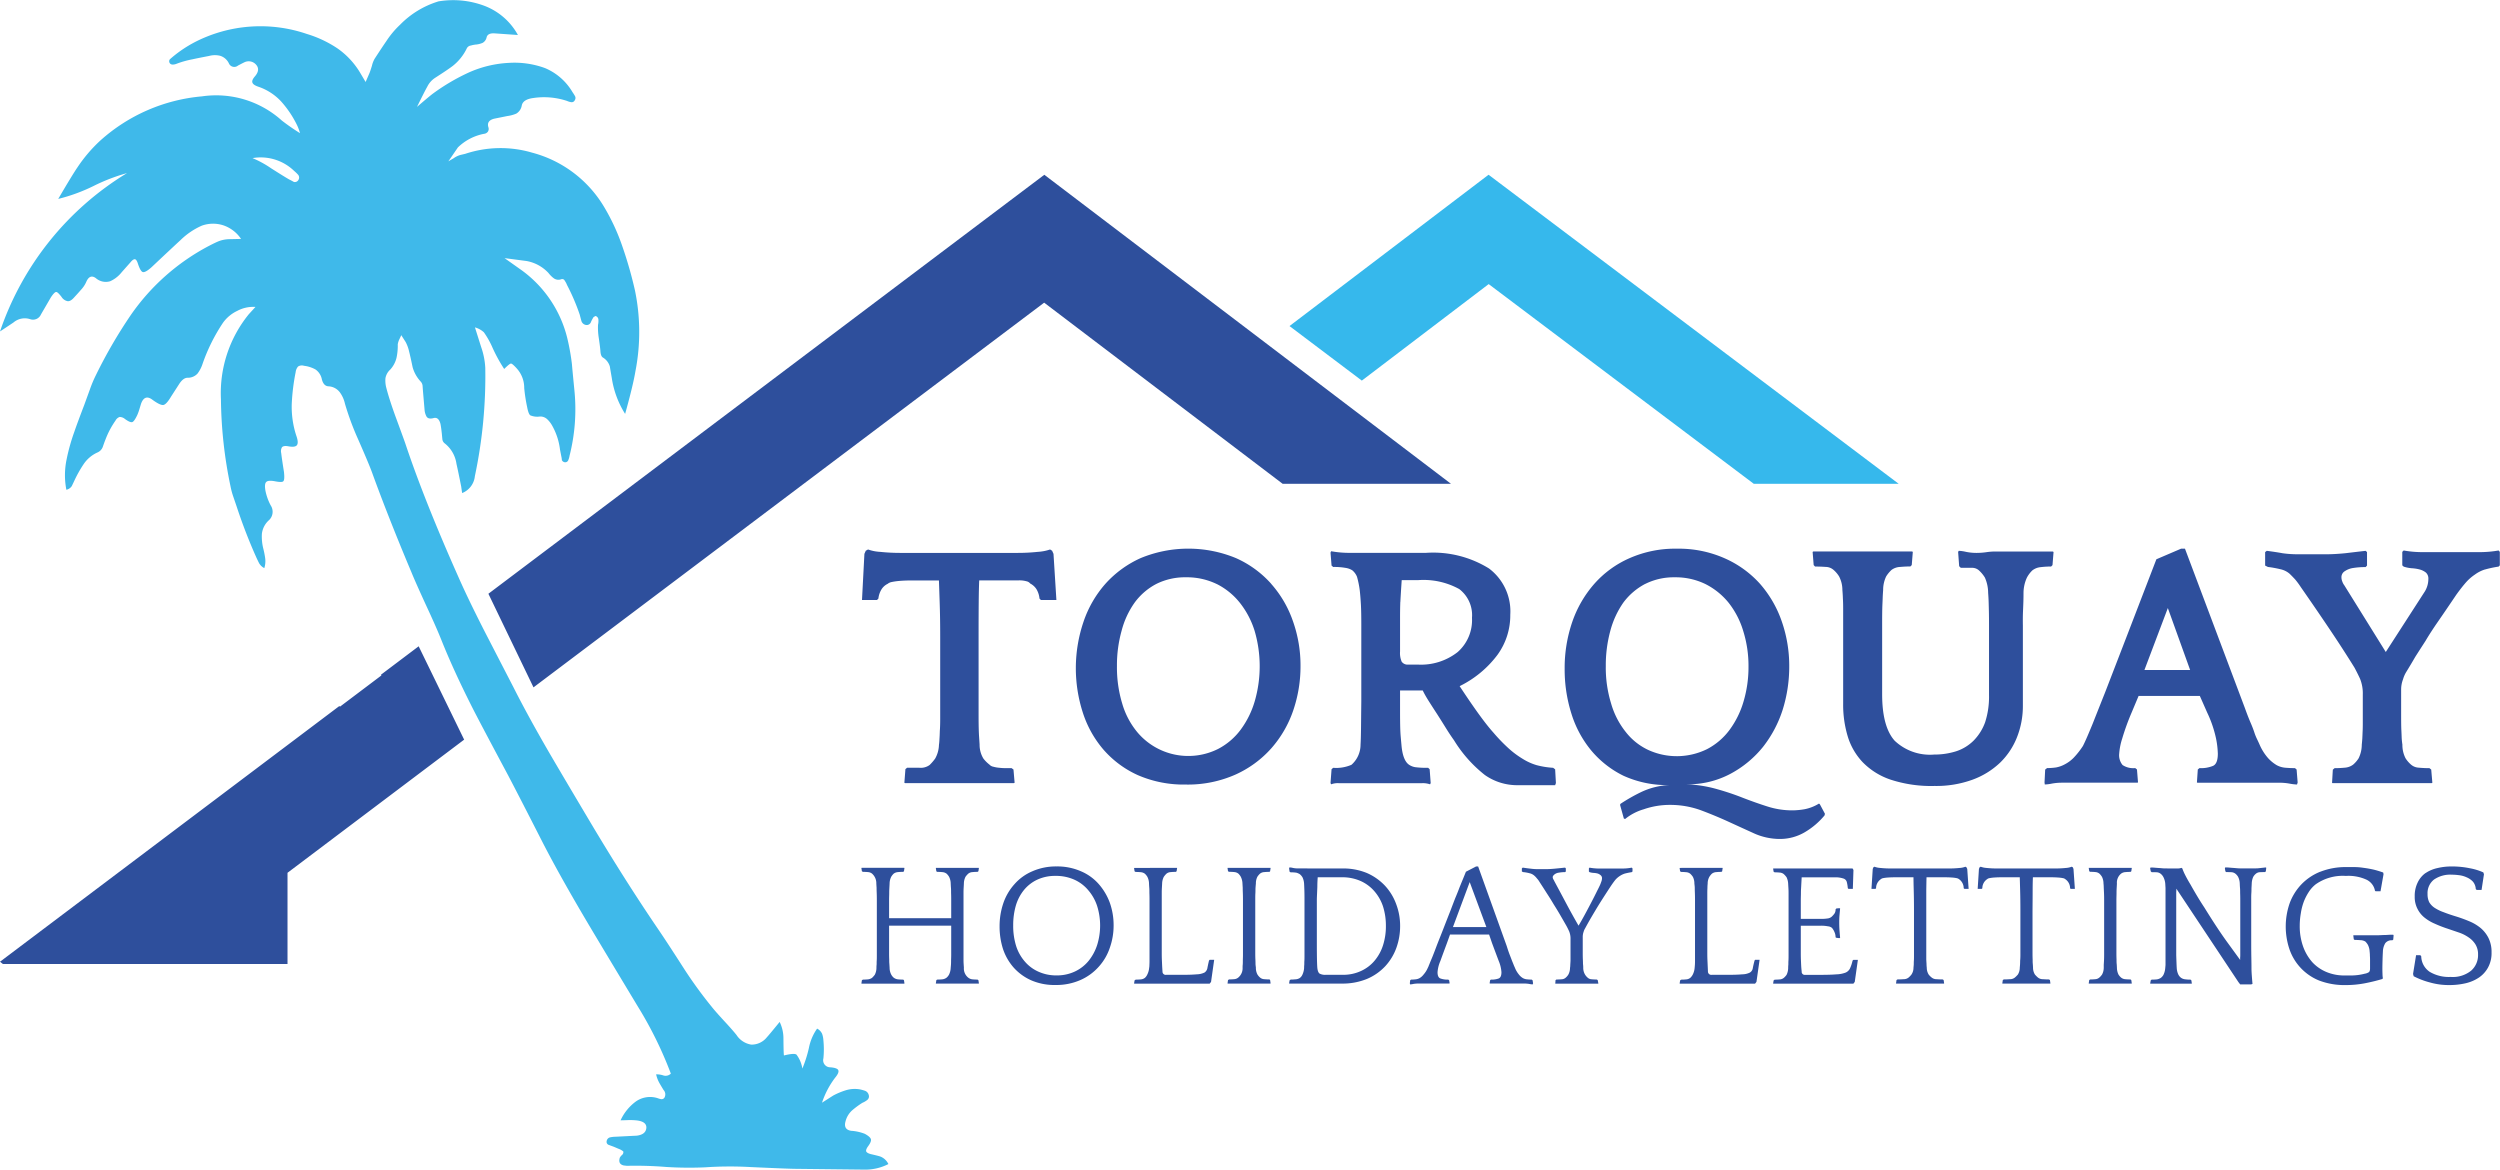
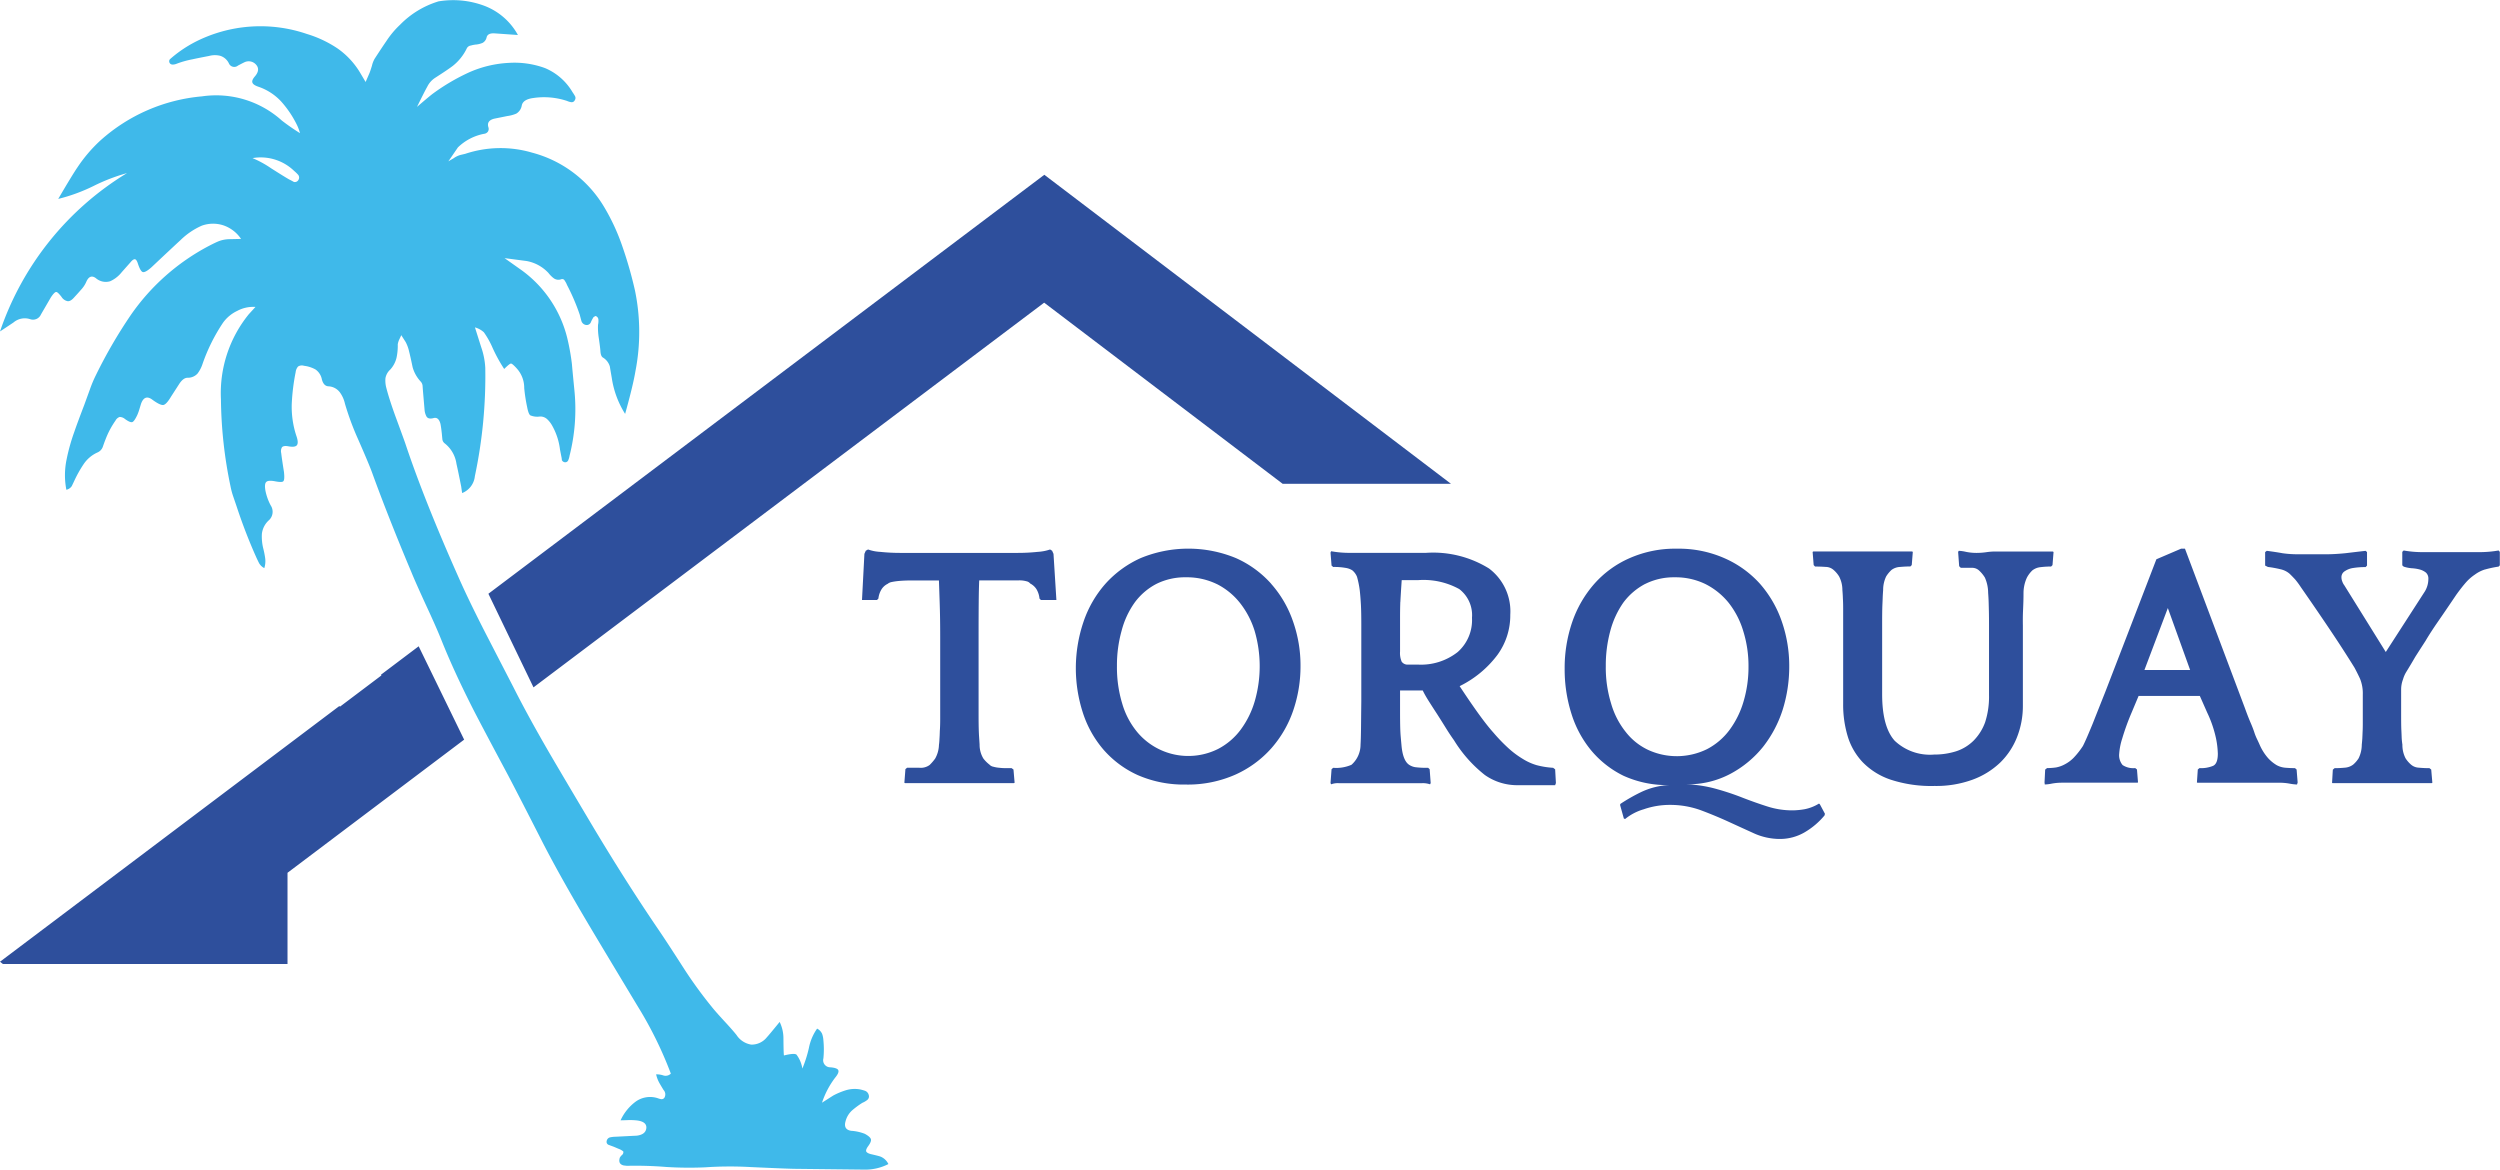
<svg xmlns="http://www.w3.org/2000/svg" width="240" height="112.29" viewBox="0 0 240 112.29">
  <g id="Group_3487" data-name="Group 3487" transform="translate(-290.736 -563.148)">
    <g id="Group_1" data-name="Group 1" transform="translate(290.736 579.924)">
      <path id="Path_1" data-name="Path 1" d="M341.952,687.5l-4.33-8.986,53.369-40.222,10.822,8.224,28.221,21.445H413.875l-22.9-17.393Zm-18.584,1.857,3.98-3-.037-.073,3.617-2.727,4.366,8.962L318.337,705.3v8.757H291.014l-.278-.218,32.584-24.552Zm50.7-15.095a4.031,4.031,0,0,0,1.16.23,18.6,18.6,0,0,0,1.972.1h11.188a18.368,18.368,0,0,0,1.972-.1,4.423,4.423,0,0,0,1.185-.23l.194.121.133.3.278,4.427h-1.488l-.134-.133a2.161,2.161,0,0,0-.29-.9,1.555,1.555,0,0,0-.6-.545.61.61,0,0,0-.363-.217,2.482,2.482,0,0,0-.762-.085h-3.773q-.036.8-.048,2.141t-.012,3.278v7.463q0,.773.012,1.281.012.484.036.847t.049.75a2.55,2.55,0,0,0,.363,1.342,3.261,3.261,0,0,0,.58.581.675.675,0,0,0,.375.205,2.887,2.887,0,0,0,.568.1,4.849,4.849,0,0,0,.605.036h.58l.182.133.109,1.27-.072.036h-10.45l-.061-.036.1-1.306.157-.133H379a1.439,1.439,0,0,0,.98-.266,4.807,4.807,0,0,0,.532-.617,2.821,2.821,0,0,0,.363-1.306,4.731,4.731,0,0,0,.048-.556q.024-.327.036-.786.036-.472.036-1.161v-7.85q0-1.851-.049-3.3t-.072-2.141h-2.467q-.834,0-1.343.048a6.055,6.055,0,0,0-.75.109.846.846,0,0,0-.363.17,1.431,1.431,0,0,0-.6.544,2.147,2.147,0,0,0-.29.871l-.133.133h-1.44l.231-4.427.132-.3Zm38.7,3.3a10.592,10.592,0,0,1,2.093,3.592,12.746,12.746,0,0,1,.725,4.294,13.131,13.131,0,0,1-.7,4.269,10.706,10.706,0,0,1-2.1,3.629,10.2,10.2,0,0,1-3.447,2.528,11.275,11.275,0,0,1-4.777.956,11.042,11.042,0,0,1-4.584-.9,9.616,9.616,0,0,1-3.3-2.443,10.246,10.246,0,0,1-1.984-3.544,13.868,13.868,0,0,1,.061-8.745,10.657,10.657,0,0,1,2.1-3.64,10.1,10.1,0,0,1,3.386-2.468,11.978,11.978,0,0,1,9.144,0A9.934,9.934,0,0,1,412.774,677.561Zm-5.213.024a6.583,6.583,0,0,0-2.963-.653,6.151,6.151,0,0,0-2.855.641,6.074,6.074,0,0,0-2.068,1.778,8.22,8.22,0,0,0-1.258,2.71,12.318,12.318,0,0,0-.448,3.386,11.979,11.979,0,0,0,.508,3.616,7.6,7.6,0,0,0,1.415,2.7,6.389,6.389,0,0,0,7.814,1.633,6.368,6.368,0,0,0,2.153-1.851,8.67,8.67,0,0,0,1.343-2.733,12.076,12.076,0,0,0-.013-6.725,8.329,8.329,0,0,0-1.415-2.7A6.668,6.668,0,0,0,407.561,677.586Zm18.372-3h1.717a10.174,10.174,0,0,1,6.035,1.5,5.148,5.148,0,0,1,2.044,4.451,6.44,6.44,0,0,1-1.233,3.846,10.083,10.083,0,0,1-3.629,3q1.125,1.705,1.911,2.782t1.355,1.706a16.2,16.2,0,0,0,1.439,1.488,8.65,8.65,0,0,0,1.331.992,5.361,5.361,0,0,0,1.354.617,8.088,8.088,0,0,0,1.585.254l.194.146.073,1.318-.073.205h-3.568a5.385,5.385,0,0,1-3.181-.979,12.654,12.654,0,0,1-2.964-3.339q-.375-.52-.786-1.185t-.822-1.307q-.435-.665-.81-1.258t-.581-1.028h-2.177v1.96q0,.811.012,1.415t.048,1.028q.036.424.072.8.122,1.524.738,1.935a1.5,1.5,0,0,0,.592.23,8.576,8.576,0,0,0,1.234.06l.145.133.1,1.33-.061.121a2.152,2.152,0,0,0-.762-.109h-8.007a1.8,1.8,0,0,0-.726.109l-.06-.121.1-1.33.157-.133a3.659,3.659,0,0,0,1.754-.29,2.572,2.572,0,0,0,.871-1.935q.037-.568.048-1.766t.025-2.407v-7.39q0-1.173-.037-1.863t-.109-1.367a8.937,8.937,0,0,0-.266-1.319,1.556,1.556,0,0,0-.46-.628,1.687,1.687,0,0,0-.653-.23,6.077,6.077,0,0,0-1.173-.085l-.157-.133-.1-1.246.06-.133a9.824,9.824,0,0,0,1.742.157h5.661Zm-.762,4.717q-.024.738-.024,1.427v3.326a2.114,2.114,0,0,0,.157.979.69.69,0,0,0,.641.278h.895a5.691,5.691,0,0,0,3.835-1.2,4.086,4.086,0,0,0,1.378-3.29,3.153,3.153,0,0,0-1.221-2.758,7.106,7.106,0,0,0-3.955-.859H425.3Q425.208,678.565,425.171,679.3Zm23.5-1.73a6.193,6.193,0,0,0-2.08,1.778,8.547,8.547,0,0,0-1.258,2.721,12.63,12.63,0,0,0-.435,3.386,11.709,11.709,0,0,0,.507,3.58,7.827,7.827,0,0,0,1.4,2.733,5.931,5.931,0,0,0,2.153,1.73,6.577,6.577,0,0,0,5.661-.072,6.335,6.335,0,0,0,2.164-1.851,8.665,8.665,0,0,0,1.343-2.733,11.6,11.6,0,0,0,.472-3.35,11.2,11.2,0,0,0-.5-3.386,8.147,8.147,0,0,0-1.4-2.722,6.8,6.8,0,0,0-2.226-1.8,6.533,6.533,0,0,0-2.963-.653A6.126,6.126,0,0,0,448.672,677.573Zm3.06-3.386a10.866,10.866,0,0,1,4.572.919,9.931,9.931,0,0,1,3.4,2.455,10.8,10.8,0,0,1,2.092,3.617,12.972,12.972,0,0,1,.714,4.305,13.843,13.843,0,0,1-.629,4.161,11.372,11.372,0,0,1-1.887,3.568,10.1,10.1,0,0,1-3.108,2.576,8.619,8.619,0,0,1-4.258,1.016,12.331,12.331,0,0,1,3.012.484,25.022,25.022,0,0,1,2.468.834q1.161.448,2.3.811a7.8,7.8,0,0,0,2.455.375,7.111,7.111,0,0,0,1.113-.109,4.1,4.1,0,0,0,1.391-.544l.085.072.484.907-.036.158a7.191,7.191,0,0,1-1.887,1.608,4.7,4.7,0,0,1-2.467.653,6.08,6.08,0,0,1-2.335-.5q-1.173-.532-2.492-1.137t-2.709-1.125a8.6,8.6,0,0,0-2.951-.508,7.65,7.65,0,0,0-2.528.424,5.053,5.053,0,0,0-1.778.931l-.121-.048-.363-1.306.036-.1a16.859,16.859,0,0,1,1.972-1.125,6.978,6.978,0,0,1,2.7-.678,10.109,10.109,0,0,1-4.378-.895,9.447,9.447,0,0,1-3.121-2.455,10.349,10.349,0,0,1-1.887-3.532,14.08,14.08,0,0,1-.641-4.282,13.606,13.606,0,0,1,.726-4.487,10.928,10.928,0,0,1,2.117-3.665,9.728,9.728,0,0,1,3.387-2.467A10.836,10.836,0,0,1,451.732,674.187Zm13.123,1.572-.1-1.258.061-.048h9.495l.06.048-.1,1.258-.133.133q-.472,0-.991.048a1.47,1.47,0,0,0-.823.29,3.08,3.08,0,0,0-.508.617,2.993,2.993,0,0,0-.291,1.307c-.024.314-.04.6-.048.87s-.028.581-.036.944-.012.794-.012,1.319v6.869q0,3.121,1.2,4.464a4.926,4.926,0,0,0,3.786,1.331,6.954,6.954,0,0,0,2.117-.315,4.248,4.248,0,0,0,1.67-1.016,4.868,4.868,0,0,0,1.112-1.766,7.947,7.947,0,0,0,.375-2.6v-6.737q0-.774-.012-1.295-.012-.544-.024-.919-.012-.4-.048-.871a3.658,3.658,0,0,0-.315-1.476,3.2,3.2,0,0,0-.52-.641.98.98,0,0,0-.762-.29h-1.028l-.157-.157-.1-1.367.06-.109a3.677,3.677,0,0,1,.7.1,4.976,4.976,0,0,0,1,.1,6.617,6.617,0,0,0,.979-.073,6.07,6.07,0,0,1,.7-.06h5.66l.061.048-.1,1.258-.133.133a8.579,8.579,0,0,0-.992.06,1.511,1.511,0,0,0-.811.315,2.716,2.716,0,0,0-.52.689,3.563,3.563,0,0,0-.327,1.476q0,.412-.012.8-.012.411-.037.968t-.012,1.355v7.668a8.163,8.163,0,0,1-.556,3.036,6.945,6.945,0,0,1-1.621,2.455,7.653,7.653,0,0,1-2.661,1.645,10.165,10.165,0,0,1-3.641.6,12.521,12.521,0,0,1-4.2-.6,6.744,6.744,0,0,1-2.7-1.681,6.23,6.23,0,0,1-1.439-2.492,10.507,10.507,0,0,1-.435-3.084v-9.169q0-.58-.025-.968c-.008-.266-.024-.536-.048-.81a2.843,2.843,0,0,0-.315-1.307,2.634,2.634,0,0,0-.52-.617,1.161,1.161,0,0,0-.774-.3q-.472-.036-1.016-.036Zm32.9-.556,2.37-1.016h.375l5.757,15.312q.3.834.545,1.4t.375.979a5.274,5.274,0,0,0,.278.665q.121.255.206.448a4.934,4.934,0,0,0,.822,1.306,3.58,3.58,0,0,0,.834.678,2.109,2.109,0,0,0,.847.242q.447.037.895.036l.158.133.1,1.246-.061.194a4.653,4.653,0,0,1-.713-.085,5.265,5.265,0,0,0-.956-.085H501.7l-.06-.024.084-1.246.158-.133a3.026,3.026,0,0,0,1.307-.218q.459-.206.459-1.173a8.55,8.55,0,0,0-.182-1.5,11.277,11.277,0,0,0-.846-2.455l-.7-1.585h-5.878l-.665,1.585a22.829,22.829,0,0,0-.907,2.5,6.155,6.155,0,0,0-.29,1.452,1.47,1.47,0,0,0,.326,1.1,1.864,1.864,0,0,0,1.209.29l.17.133.1,1.246-.073.024h-7.22a5.33,5.33,0,0,0-.968.085,3.862,3.862,0,0,1-.689.085l-.024-.194.061-1.234.181-.145a6.227,6.227,0,0,0,.859-.06,2.86,2.86,0,0,0,.871-.315,3.33,3.33,0,0,0,.859-.653,7.666,7.666,0,0,0,.858-1.1q.1-.194.291-.617t.641-1.512q.424-1.076,1.209-3.048l2.045-5.3Zm3.241,10.632-2.141-5.95-2.249,5.95Zm28.3-9.652a3.224,3.224,0,0,0-.955.484,4.423,4.423,0,0,0-.871.762q-.411.471-.919,1.173-.993,1.475-1.73,2.539t-1.222,1.888q-.531.822-.98,1.524-.411.714-.895,1.5a2.872,2.872,0,0,0-.291.677,2.779,2.779,0,0,0-.181.98v2.455q0,.763.013,1.27.024.484.036.823a6.094,6.094,0,0,0,.072.738,2.785,2.785,0,0,0,.3,1.306,2.7,2.7,0,0,0,.532.617,1.214,1.214,0,0,0,.738.29q.5.048,1.028.048l.169.133.109,1.27-.073.036h-9.519l-.036-.036.073-1.258.169-.145q.5,0,.992-.048a1.514,1.514,0,0,0,.787-.29,2.714,2.714,0,0,0,.532-.617,3.005,3.005,0,0,0,.3-1.306c.016-.145.032-.326.048-.544s.02-.476.036-.8.013-.693.013-1.137v-2.322a3.746,3.746,0,0,0-.266-1.524q-.278-.592-.532-1.064-1.125-1.815-2.443-3.774t-2.709-3.955a7.574,7.574,0,0,0-.544-.738q-.315-.338-.544-.556a2,2,0,0,0-.871-.423,10.375,10.375,0,0,0-1.2-.218l-.266-.133v-1.294l.157-.121q.847.109,1.511.23a10.31,10.31,0,0,0,1.476.1h2.745q.774,0,1.8-.1,1.016-.121,1.959-.23l.133.121v1.294l-.133.145a7.294,7.294,0,0,0-1.185.085,1.9,1.9,0,0,0-.8.3.672.672,0,0,0-.338.593,1.075,1.075,0,0,0,.084.411,1.3,1.3,0,0,0,.193.363l3.98,6.4,3.761-5.83a2.347,2.347,0,0,0,.327-1.185.771.771,0,0,0-.23-.605,1.651,1.651,0,0,0-.593-.3,3.9,3.9,0,0,0-.774-.121,3.21,3.21,0,0,1-.774-.157l-.133-.121v-1.294l.133-.133a10.168,10.168,0,0,0,1.6.157h5.89a10.268,10.268,0,0,0,1.621-.157l.12.133v1.294l-.12.121A10.884,10.884,0,0,0,529.3,676.183Z" transform="translate(-290.736 -638.289)" fill="#2e4f9c" fill-rule="evenodd" />
-       <path id="Path_2" data-name="Path 2" d="M662.1,935.844h3.132l.036.012-.048.315-.073.06q-.266,0-.508.024a.77.77,0,0,0-.4.145,1.333,1.333,0,0,0-.241.3,1.456,1.456,0,0,0-.157.653q-.012.242-.024.448c-.008.129-.013.286-.013.472s-.012.4-.012.653v1.754h5.963v-1.73q0-.411-.012-.7c0-.186,0-.347-.012-.484s-.016-.274-.024-.411a1.474,1.474,0,0,0-.158-.653,1.317,1.317,0,0,0-.242-.3.766.766,0,0,0-.4-.145c-.162-.016-.331-.024-.508-.024l-.072-.06-.049-.315.037-.012h4.064l.036.012-.048.315-.085.06a4.8,4.8,0,0,0-.5.024.7.7,0,0,0-.387.145,2,2,0,0,0-.266.3,1.471,1.471,0,0,0-.157.653q-.012.242-.024.436c-.008.137-.012.3-.012.484v6.35q0,.255.012.435t.024.376a1.117,1.117,0,0,0,.423.955.769.769,0,0,0,.387.158,4.909,4.909,0,0,0,.5.024l.085.061.048.314-.036.012h-4.064l-.037-.012.049-.314.072-.061c.177,0,.346-.008.508-.024a.84.84,0,0,0,.4-.158,1.034,1.034,0,0,0,.242-.3,1.655,1.655,0,0,0,.158-.653c.008-.081.016-.174.024-.278s.012-.246.012-.4.012-.342.012-.568V941.4h-5.963v2.589q0,.386.012.641c0,.17,0,.31.013.423q.012.194.024.387a1.4,1.4,0,0,0,.157.653,1.043,1.043,0,0,0,.241.3.845.845,0,0,0,.4.158c.161.016.33.024.508.024l.073.061.048.314-.036.012h-4.064l-.036-.012.048-.314.1-.061c.169,0,.335-.008.5-.024a.837.837,0,0,0,.375-.145,2.045,2.045,0,0,0,.266-.3,1.458,1.458,0,0,0,.157-.653c0-.08,0-.173.013-.278s0-.246.012-.4.012-.351.012-.569v-5.25q0-.411-.012-.7t-.012-.5c-.009-.129-.017-.262-.025-.4a1.225,1.225,0,0,0-.411-.955.689.689,0,0,0-.375-.145q-.243-.024-.5-.024l-.1-.06-.048-.315.036-.012h.931Zm15.457.327a5.6,5.6,0,0,1,2.31-.46,5.66,5.66,0,0,1,2.334.46,4.724,4.724,0,0,1,1.718,1.234,5.694,5.694,0,0,1,1.065,1.8,6.458,6.458,0,0,1,.362,2.165,6.384,6.384,0,0,1-.362,2.141,5.12,5.12,0,0,1-1.065,1.827,5.065,5.065,0,0,1-1.742,1.27,5.729,5.729,0,0,1-2.419.484,5.588,5.588,0,0,1-2.347-.46,4.966,4.966,0,0,1-1.669-1.222,5.2,5.2,0,0,1-1.016-1.778,7.082,7.082,0,0,1-.327-2.153,6.859,6.859,0,0,1,.363-2.25,5.263,5.263,0,0,1,1.076-1.826A4.73,4.73,0,0,1,677.558,936.171Zm2.213.448a4.034,4.034,0,0,0-1.754.362,3.647,3.647,0,0,0-1.282,1,4.285,4.285,0,0,0-.774,1.488,6.771,6.771,0,0,0-.254,1.9,6.491,6.491,0,0,0,.29,2.008,4.26,4.26,0,0,0,.858,1.5,3.66,3.66,0,0,0,1.319.956,4.09,4.09,0,0,0,1.681.339,4.031,4.031,0,0,0,1.777-.375,3.764,3.764,0,0,0,1.319-1.028,4.758,4.758,0,0,0,.822-1.536,6.275,6.275,0,0,0-.012-3.737,4.418,4.418,0,0,0-.847-1.5,3.733,3.733,0,0,0-1.342-1.016A4.308,4.308,0,0,0,679.771,936.618Zm9.059-.774h2.576l.037.012-.048.315-.073.06q-.266,0-.507.024a.7.7,0,0,0-.387.145,1.768,1.768,0,0,0-.266.314,1.5,1.5,0,0,0-.158.641q-.012.242-.024.448c-.008.129-.012.286-.012.472V944q0,.4.012.677t.024.544q.012.255.036.569a.307.307,0,0,0,.351.327h1.427q1,0,1.512-.049a1.79,1.79,0,0,0,.738-.169.644.644,0,0,0,.278-.411q.049-.278.158-.738l.06-.073H695l-.3,2.117-.133.17h-7.221l-.036-.012.048-.3.1-.073c.169,0,.335-.008.5-.024a.75.75,0,0,0,.388-.145.964.964,0,0,0,.242-.339,1.728,1.728,0,0,0,.169-.617,1.409,1.409,0,0,0,.024-.278c.008-.113.012-.246.012-.4v-5.818q0-.411-.012-.7c0-.186,0-.347-.012-.484s-.016-.274-.024-.411a1.473,1.473,0,0,0-.157-.653,1.316,1.316,0,0,0-.242-.3.753.753,0,0,0-.388-.145c-.161-.016-.326-.024-.5-.024l-.1-.06-.048-.315.036-.012h1.488Zm7.5.327-.048-.315.037-.012h4.064l.036.012-.048.315-.06.06q-.278,0-.52.024a.7.7,0,0,0-.387.145,1.628,1.628,0,0,0-.254.3,1.393,1.393,0,0,0-.145.653c-.016.162-.028.307-.036.436s0,.3-.012.484-.012.4-.012.653v5.056q0,.386.012.641c.008.17.012.31.012.423s.021.247.036.375a1.339,1.339,0,0,0,.145.654,1.236,1.236,0,0,0,.254.3.648.648,0,0,0,.387.157,5.184,5.184,0,0,0,.52.024l.06.061.048.327-.036.012h-4.064l-.037-.012.048-.327.1-.061a4.911,4.911,0,0,0,.5-.024.692.692,0,0,0,.387-.157,1.165,1.165,0,0,0,.412-.956c0-.072,0-.161.012-.265s.012-.246.012-.4.012-.342.012-.568V938.94q0-.4-.012-.689t-.012-.5c-.008-.129-.016-.262-.024-.4a1.573,1.573,0,0,0-.157-.641,1.247,1.247,0,0,0-.242-.314.752.752,0,0,0-.387-.145q-.242-.024-.5-.024Zm7.62-.266h3.374a5.931,5.931,0,0,1,2.334.435,5.291,5.291,0,0,1,1.73,1.21,5.2,5.2,0,0,1,1.077,1.754,5.864,5.864,0,0,1,.387,2.129,6.146,6.146,0,0,1-.363,2.1,5.2,5.2,0,0,1-1.064,1.754,5.144,5.144,0,0,1-1.754,1.221,6.2,6.2,0,0,1-2.443.448h-5l-.036-.012.049-.3.1-.073c.13,0,.283-.008.46-.024a.883.883,0,0,0,.411-.121.8.8,0,0,0,.254-.314,1.817,1.817,0,0,0,.169-.654c0-.072,0-.165.012-.278s0-.234.012-.387.012-.351.012-.568v-5.492q0-.387-.012-.762c-.008-.242-.016-.432-.024-.568a1.713,1.713,0,0,0-.146-.629,1.11,1.11,0,0,0-.278-.326,1.42,1.42,0,0,0-.3-.133,2.917,2.917,0,0,0-.569-.037l-.1-.06-.049-.315.036-.1a1.628,1.628,0,0,1,.326.048,2.169,2.169,0,0,0,.472.048h.919Zm.991.847c-.024.331-.036.6-.036.811s-.016.44-.024.665-.024.472-.024.738v4.076q0,1,.012,1.572t.036.846q.049.436.23.544a1.12,1.12,0,0,0,.593.109h1.609a4.029,4.029,0,0,0,1.778-.375,3.69,3.69,0,0,0,1.295-.992,4.325,4.325,0,0,0,.81-1.5,5.983,5.983,0,0,0,.266-1.826,6.133,6.133,0,0,0-.278-1.875,4.278,4.278,0,0,0-.835-1.464,3.763,3.763,0,0,0-1.33-.979,4.3,4.3,0,0,0-1.79-.351Zm15.4-1.04,2.746,7.644q.157.508.29.847t.218.569c.064.153.117.282.157.387s.089.205.121.278a2.384,2.384,0,0,0,.375.641,1.391,1.391,0,0,0,.387.351,1,1,0,0,0,.411.121,4.066,4.066,0,0,0,.436.024l.084.061.049.29-.036.109a1.843,1.843,0,0,1-.351-.048,3.288,3.288,0,0,0-.484-.036h-3.266l-.036-.024.049-.29.072-.061a2.042,2.042,0,0,0,.75-.109c.177-.073.266-.274.266-.6a3.36,3.36,0,0,0-.254-1.064q-.266-.7-.653-1.742l-.278-.81H717.64l-.29.81q-.387,1.04-.641,1.742a3.238,3.238,0,0,0-.266,1.064c0,.331.093.532.278.6a2.042,2.042,0,0,0,.75.109l.085.061.048.29-.036.024h-2.939a3.136,3.136,0,0,0-.484.036,1.668,1.668,0,0,1-.339.048l-.024-.109.036-.29.085-.061a3.411,3.411,0,0,0,.411-.024,1,1,0,0,0,.411-.121,1.381,1.381,0,0,0,.387-.351,2.371,2.371,0,0,0,.4-.641,1.052,1.052,0,0,0,.085-.194c.032-.072.076-.181.133-.326s.145-.339.242-.581.217-.556.363-.944.339-.858.556-1.415.484-1.246.8-2.044q.218-.581.448-1.174.241-.568.435-1.089.205-.5.363-.883t.23-.568l.98-.508Zm4.33.544-.133-.06v-.3l.085-.073q.4.061.75.1a5.425,5.425,0,0,0,.738.048h.7q.387,0,.895-.048t.98-.1l.073.073v.3l-.073.06a3.115,3.115,0,0,0-.58.049.86.86,0,0,0-.4.145q-.206.157-.206.29a.476.476,0,0,0,.061.205,1.732,1.732,0,0,1,.109.206q.605,1.125,1.137,2.128t1.173,2.117q.291-.484.617-1.088t.629-1.186q.291-.557.52-1.028c.153-.3.258-.512.314-.641q.036-.086.1-.266a.963.963,0,0,0,.072-.327.365.365,0,0,0-.121-.3.872.872,0,0,0-.291-.169,1.953,1.953,0,0,0-.387-.06,1.636,1.636,0,0,1-.4-.073l-.06-.06v-.3l.06-.073a4.882,4.882,0,0,0,.811.085h2.443a4.512,4.512,0,0,0,.8-.085l.073.073v.3l-.073.06q-.375.061-.653.133a1.91,1.91,0,0,0-.483.23,2.037,2.037,0,0,0-.436.375q-.194.242-.447.617-.484.737-.846,1.306t-.641,1.041q-.29.483-.52.883t-.436.786a1.348,1.348,0,0,0-.157.351,1.491,1.491,0,0,0-.085.5v1.548q0,.375.012.617c.008.177.012.319.012.423a2.819,2.819,0,0,1,.024.376,1.257,1.257,0,0,0,.169.641,1.228,1.228,0,0,0,.254.3.593.593,0,0,0,.375.157q.254.025.508.024l.085.061.061.327-.036.012h-4.088l-.012-.012.024-.327.084-.061a5.031,5.031,0,0,0,.508-.024.608.608,0,0,0,.388-.157,1.239,1.239,0,0,0,.254-.3,1.372,1.372,0,0,0,.157-.641,1.434,1.434,0,0,0,.024-.278q.012-.17.024-.4V942.7a1.846,1.846,0,0,0-.133-.762q-.133-.29-.266-.532-.255-.447-.556-.968t-.653-1.077q-.327-.556-.678-1.089-.351-.557-.677-1.052a1.883,1.883,0,0,0-.267-.363,1.774,1.774,0,0,0-.266-.278,1.012,1.012,0,0,0-.448-.217A3.531,3.531,0,0,0,724.667,936.255Zm15.421-.411h3.689l.036.012-.048.315-.073.06q-.266,0-.508.024a.771.771,0,0,0-.4.145,1.511,1.511,0,0,0-.254.314,1.3,1.3,0,0,0-.157.641q-.024.242-.024.448c-.008.129-.012.286-.012.472V944q0,.4.012.677t.024.544c.009.17.016.359.025.569a.32.32,0,0,0,.363.327h1.415q1,0,1.524-.049a1.693,1.693,0,0,0,.725-.169.59.59,0,0,0,.278-.411q.049-.278.169-.738l.048-.073h.436l-.3,2.117-.133.17h-7.208l-.036-.012.048-.3.1-.073a4.775,4.775,0,0,0,.484-.024.7.7,0,0,0,.387-.145,1.09,1.09,0,0,0,.254-.339,1.738,1.738,0,0,0,.169-.617c.008-.08.016-.173.024-.278s.012-.246.012-.4v-5.818q0-.411-.012-.7c-.008-.186-.012-.347-.012-.484s-.021-.274-.036-.411a1.4,1.4,0,0,0-.145-.653,1.609,1.609,0,0,0-.254-.3.7.7,0,0,0-.387-.145,4.669,4.669,0,0,0-.484-.024l-.1-.06-.048-.315.036-.012Zm10.16.06h6.035l.085.145-.06,1.814h-.423l-.06-.072a3.652,3.652,0,0,0-.1-.6.478.478,0,0,0-.339-.327,2.367,2.367,0,0,0-.822-.109H751.4l-.036.654c-.008.177-.016.326-.024.447s-.012.27-.012.448-.012.391-.012.641v1.8h1.923a4.1,4.1,0,0,0,.689-.048.719.719,0,0,0,.387-.194,2.3,2.3,0,0,0,.23-.266.677.677,0,0,0,.109-.411l.085-.085.278-.024.073.024c-.025.258-.044.484-.061.677s-.024.4-.024.653q0,.412.024.75c.017.226.036.472.061.738l-.073.036-.29-.036-.073-.048a1.174,1.174,0,0,0-.109-.508,1.5,1.5,0,0,0-.23-.387.67.67,0,0,0-.387-.157,3.338,3.338,0,0,0-.689-.06h-1.923v2.613q0,.387.012.677t.024.545c.008.161.024.347.049.556a.294.294,0,0,0,.338.327h1.415q1,0,1.584-.049a2.691,2.691,0,0,0,.883-.169.843.843,0,0,0,.423-.411,3.737,3.737,0,0,0,.242-.738l.073-.073h.436l-.3,2.117-.133.17h-7.668l-.036-.012.048-.3.1-.073c.169,0,.335-.008.5-.024a.682.682,0,0,0,.375-.145,1.6,1.6,0,0,0,.266-.29,1.534,1.534,0,0,0,.157-.654c0-.08,0-.173.012-.278s0-.238.012-.4.013-.343.013-.569V938.3q0-.3-.013-.5t-.024-.4a1.6,1.6,0,0,0-.157-.654,1.994,1.994,0,0,0-.266-.3.682.682,0,0,0-.375-.145q-.242-.024-.5-.024l-.1-.06-.048-.3.036-.012h1.56Zm8.72-.048a9.252,9.252,0,0,0,.991.048h5.588a9.486,9.486,0,0,0,.992-.048,1.888,1.888,0,0,0,.58-.121l.1.061.072.157.133,1.911h-.4l-.073-.061a1.059,1.059,0,0,0-.448-.871.555.555,0,0,0-.23-.1,3.511,3.511,0,0,0-.484-.06q-.327-.025-.859-.024h-1.548q-.013.484-.024,1.27v6.616c.008.161.016.3.024.423a3.078,3.078,0,0,0,.024.376,1.242,1.242,0,0,0,.182.653,1.644,1.644,0,0,0,.29.29.714.714,0,0,0,.459.157q.339.025.605.024l.084.061.048.327-.036.012h-4.548l-.036-.012.048-.327.085-.061q.266,0,.6-.024a.734.734,0,0,0,.472-.157,1.958,1.958,0,0,0,.278-.29,1.153,1.153,0,0,0,.193-.653c.008-.073.017-.166.025-.278s0-.234.012-.387.012-.351.012-.569v-4.234q0-1.088-.024-1.935t-.025-1.282h-1.56q-.544,0-.87.024a3.9,3.9,0,0,0-.484.06.456.456,0,0,0-.218.1,1.045,1.045,0,0,0-.459.871l-.061.061H758.1l.121-1.911.061-.157.1-.061A1.936,1.936,0,0,0,758.969,935.856Zm10.2,0a9.259,9.259,0,0,0,.992.048h5.588a9.252,9.252,0,0,0,.992-.048,1.891,1.891,0,0,0,.581-.121l.109.061.061.157.133,1.911h-.4l-.06-.061a1.046,1.046,0,0,0-.46-.871.474.474,0,0,0-.23-.1,3.5,3.5,0,0,0-.484-.06q-.326-.025-.859-.024h-1.536q-.024.484-.025,1.27t-.012,1.935v4.052q0,.375.012.629c0,.161,0,.3.013.423s.016.246.024.376a1.243,1.243,0,0,0,.182.653,2.438,2.438,0,0,0,.291.29.732.732,0,0,0,.472.157q.327.025.592.024l.085.061.048.327-.024.012h-4.56l-.036-.012.048-.327.085-.061c.186,0,.388-.008.6-.024a.734.734,0,0,0,.472-.157,2.465,2.465,0,0,0,.291-.29,1.245,1.245,0,0,0,.181-.653c.008-.073.016-.166.024-.278s.012-.234.012-.387a5.676,5.676,0,0,0,.024-.569v-4.234q0-1.088-.024-1.935t-.036-1.282h-1.56q-.532,0-.859.024a3.491,3.491,0,0,0-.484.06.47.47,0,0,0-.23.1,1.044,1.044,0,0,0-.46.871l-.061.061h-.387l.121-1.911.06-.157.109-.061A1.893,1.893,0,0,0,769.165,935.856Zm9.809-.012h4.076l.036.012-.048.315-.072.06q-.266,0-.509.024a.767.767,0,0,0-.4.145,1.121,1.121,0,0,0-.4.955q-.012.242-.024.436c-.008.137-.013.3-.013.484s-.012.4-.012.653v5.056q0,.386.012.641c0,.17,0,.31.013.423s.016.247.024.375a1.549,1.549,0,0,0,.145.654,1.225,1.225,0,0,0,.254.3.706.706,0,0,0,.4.157,5.056,5.056,0,0,0,.509.024l.072.061.048.327-.036.012h-4.076l-.024-.012.048-.327.085-.061a4.688,4.688,0,0,0,.5-.024.647.647,0,0,0,.387-.157,1.431,1.431,0,0,0,.266-.3,1.4,1.4,0,0,0,.158-.654v-.265q.012-.17.024-.4c.008-.153.013-.342.013-.568V938.94q0-.4-.013-.689t-.024-.5a3.468,3.468,0,0,0-.024-.4,1.488,1.488,0,0,0-.145-.641,1.456,1.456,0,0,0-.254-.314.7.7,0,0,0-.387-.145,4.786,4.786,0,0,0-.5-.024l-.085-.06-.048-.315Zm7.523.06h.968a1.024,1.024,0,0,0,.387-.06l.085.06a4.845,4.845,0,0,0,.278.641q.206.411.508.907.291.52.629,1.088t.7,1.113q1.27,2.057,2.213,3.351t1.222,1.681v-.217a2.071,2.071,0,0,0,.012-.242v-5.274q0-.4-.012-.677c0-.194,0-.358-.013-.5s-.016-.266-.024-.411a1.522,1.522,0,0,0-.158-.654,1.11,1.11,0,0,0-.242-.29.705.705,0,0,0-.4-.157q-.242-.012-.508-.012l-.072-.073-.048-.29.036-.084c.08,0,.193,0,.339.012s.29.028.436.036.3.028.447.036.258.012.339.012h1.113q.217,0,.459-.012l.447-.048c.146-.017.258-.028.339-.036l.012.084-.036.29-.073.073q-.278,0-.52.012a.635.635,0,0,0-.375.157,1.112,1.112,0,0,0-.241.29,1.7,1.7,0,0,0-.145.654c-.008.169-.016.314-.024.435,0,.137,0,.3-.013.484s-.012.4-.012.654V942.9q0,.943.012,1.548c.008.4.013.746.013,1.029s.02.548.036.774.036.464.061.738l-.133.048H793.5l-.169-.218-5.962-8.974c0,.1,0,.213-.012.326v6.06q.012.362.024.689c.008.217.016.391.024.52a1.7,1.7,0,0,0,.145.629.905.905,0,0,0,.278.339.819.819,0,0,0,.351.133,3.392,3.392,0,0,0,.544.036l.085.061.048.314-.024.012h-3.943l-.036-.012.061-.314.085-.061a4.807,4.807,0,0,0,.508-.024,1.012,1.012,0,0,0,.375-.145.959.959,0,0,0,.242-.278,1.825,1.825,0,0,0,.181-.689c.008-.073.016-.166.024-.278v-7.378q-.012-.193-.024-.411a1.719,1.719,0,0,0-.157-.593.97.97,0,0,0-.266-.351.681.681,0,0,0-.375-.157c-.154-.008-.323-.012-.508-.012l-.085-.073-.061-.29.036-.084c.081,0,.2,0,.351.012s.3.028.46.036.306.028.46.036S786.417,935.9,786.5,935.9Zm14.684.315a6.64,6.64,0,0,1,2.54-.448h.726a5.871,5.871,0,0,1,.895.073q.472.06.956.169a9.508,9.508,0,0,1,.919.278l.036.158-.29,1.645h-.471l-.06-.048a1.477,1.477,0,0,0-.786-1.052,4.163,4.163,0,0,0-2.008-.375,4.52,4.52,0,0,0-2.89.8,3.016,3.016,0,0,0-.678.749,5.075,5.075,0,0,0-.484.956,5.57,5.57,0,0,0-.278,1.113,6.85,6.85,0,0,0-.1,1.149,5.794,5.794,0,0,0,.327,2.02,4.615,4.615,0,0,0,.895,1.512,3.882,3.882,0,0,0,1.355.931,4.435,4.435,0,0,0,1.717.327h.641a5.146,5.146,0,0,0,1.306-.17,1.051,1.051,0,0,0,.375-.133c.089-.056.133-.177.133-.363v-.75c0-.153,0-.307-.013-.459a2.888,2.888,0,0,0-.024-.4,1.617,1.617,0,0,0-.17-.665,1.517,1.517,0,0,0-.242-.315.95.95,0,0,0-.459-.133c-.2-.016-.391-.024-.569-.024l-.084-.061-.048-.375.036-.012h2.323q.12,0,.327-.012t.411-.012l.424-.025h.314l.036.06-.036.411-.085.061a.767.767,0,0,0-.678.278,1.646,1.646,0,0,0-.23.823c-.016.275-.028.572-.036.9s-.012.56-.012.713q0,.255.012.544a2.163,2.163,0,0,0,.036.387l-.06.073q-.811.243-1.682.411a9.7,9.7,0,0,1-1.838.17,6.813,6.813,0,0,1-2.541-.436,4.978,4.978,0,0,1-2.854-3.024,6.826,6.826,0,0,1,.024-4.391,5.257,5.257,0,0,1,1.125-1.814A5.186,5.186,0,0,1,801.18,936.219Zm10.1.133a3.281,3.281,0,0,1,1.137-.484,5.833,5.833,0,0,1,1.391-.157,8.347,8.347,0,0,1,1.717.17,5.6,5.6,0,0,1,1.307.4l.06.181-.23,1.5h-.472l-.085-.084a1.169,1.169,0,0,0-.278-.714,1.761,1.761,0,0,0-.6-.411,2.437,2.437,0,0,0-.738-.205,5.62,5.62,0,0,0-.69-.048,2.747,2.747,0,0,0-1.705.471,1.649,1.649,0,0,0-.617,1.379,1.746,1.746,0,0,0,.157.786,1.663,1.663,0,0,0,.52.545,3.989,3.989,0,0,0,.871.423q.52.206,1.245.424.617.194,1.221.448a4.323,4.323,0,0,1,1.077.641,3.058,3.058,0,0,1,.762.968,3.006,3.006,0,0,1,.291,1.379,2.88,2.88,0,0,1-.339,1.451,2.758,2.758,0,0,1-.883.968,3.832,3.832,0,0,1-1.282.544,6.815,6.815,0,0,1-1.536.17,6.549,6.549,0,0,1-1.887-.254,7.469,7.469,0,0,1-1.549-.593l-.06-.218.29-1.8h.411l.084.1a1.842,1.842,0,0,0,.823,1.5,3.59,3.59,0,0,0,2.008.484,2.8,2.8,0,0,0,1.959-.6,1.977,1.977,0,0,0,.665-1.549,1.789,1.789,0,0,0-.254-.98,2.228,2.228,0,0,0-.653-.666,3.678,3.678,0,0,0-.943-.471l-1.065-.363a11.744,11.744,0,0,1-1.246-.484,4.19,4.19,0,0,1-1-.6,2.527,2.527,0,0,1-.665-.846,2.464,2.464,0,0,1-.254-1.161,2.9,2.9,0,0,1,.278-1.331A2.359,2.359,0,0,1,811.28,936.352Zm-90.156,5.177-1.6-4.318-1.609,4.318Z" transform="translate(-578.439 -869.309)" fill="#2e4f9c" fill-rule="evenodd" />
    </g>
    <g id="Group_2" data-name="Group 2" transform="translate(414.528 579.923)">
-       <path id="Path_3" data-name="Path 3" d="M845.218,652.815l19.11-14.526,39.37,29.669H889.788L864.34,648.787l-12.179,9.265Z" transform="translate(-845.218 -638.289)" fill="#36b8ec" fill-rule="evenodd" />
-     </g>
+       </g>
    <g id="Group_3" data-name="Group 3" transform="translate(290.736 563.148)">
      <path id="Path_4" data-name="Path 4" d="M307.04,568.845q.036-.037.278-.242a12,12,0,0,1,2.129-1.415,13.781,13.781,0,0,1,10.764-.774,10.9,10.9,0,0,1,2.951,1.4,7.613,7.613,0,0,1,2.214,2.431l.459.774.363-.835c.041-.089.121-.327.242-.714a2.457,2.457,0,0,1,.266-.689q.738-1.137,1.125-1.693a8.555,8.555,0,0,1,1.306-1.56,8.7,8.7,0,0,1,3.7-2.249,8.537,8.537,0,0,1,4.451.447,6.172,6.172,0,0,1,3.169,2.782l-2.25-.157q-.677-.036-.762.411a.791.791,0,0,1-.375.5,2.171,2.171,0,0,1-.58.157,2.47,2.47,0,0,0-.545.1.506.506,0,0,0-.4.278,4.764,4.764,0,0,1-1.331,1.669q-.435.339-1.717,1.161a2.136,2.136,0,0,0-.75.859q-.194.326-.979,1.923,1.282-1.1,1.572-1.306a19.736,19.736,0,0,1,3.411-2,10.7,10.7,0,0,1,3.834-.919,8.517,8.517,0,0,1,3.471.5A5.547,5.547,0,0,1,345.7,572a4.094,4.094,0,0,1,.23.363.371.371,0,0,1-.012.4.325.325,0,0,1-.351.194,1.612,1.612,0,0,1-.4-.121,7.028,7.028,0,0,0-3.241-.278q-.98.133-1.1.714a1.115,1.115,0,0,1-.532.786,3.313,3.313,0,0,1-.858.23l-1.258.254q-.749.193-.556.822a.48.48,0,0,1-.048.423.517.517,0,0,1-.363.206,4.94,4.94,0,0,0-2.516,1.306l-.919,1.343q.231-.145.509-.3a2.02,2.02,0,0,1,.689-.327l.424-.1a10.744,10.744,0,0,1,6.434-.109,11.439,11.439,0,0,1,6.822,5.08,19.911,19.911,0,0,1,1.838,3.943,38.892,38.892,0,0,1,1.2,4.2,19.631,19.631,0,0,1,.048,7.741q-.229,1.379-.992,4.112a8.9,8.9,0,0,1-1.282-3.459q-.182-1.052-.181-1.077a1.48,1.48,0,0,0-.665-.871q-.206-.121-.242-.581-.013-.3-.158-1.294a6.271,6.271,0,0,1-.073-1.27,1.737,1.737,0,0,0,.036-.484.381.381,0,0,0-.278-.363l-.181.1a2.979,2.979,0,0,0-.279.532.43.43,0,0,1-.508.218.546.546,0,0,1-.387-.375q-.109-.4-.157-.593a19.823,19.823,0,0,0-1.221-2.854,1.947,1.947,0,0,0-.218-.411.266.266,0,0,0-.339-.145.761.761,0,0,1-.726-.1,2.635,2.635,0,0,1-.5-.5,3.784,3.784,0,0,0-2.1-1.149l-2.117-.278,1.693,1.2a11.4,11.4,0,0,1,4.318,6.434,21.19,21.19,0,0,1,.46,2.564q.024.338.242,2.552a18.146,18.146,0,0,1-.471,6.217,1.632,1.632,0,0,1-.122.423.311.311,0,0,1-.338.206.359.359,0,0,1-.278-.206,2.219,2.219,0,0,0-.06-.387l-.121-.629a6.18,6.18,0,0,0-.774-2.335,2.483,2.483,0,0,0-.448-.568.958.958,0,0,0-.7-.266,1.732,1.732,0,0,1-.919-.109q-.183-.109-.315-.811a15.6,15.6,0,0,1-.278-1.814,2.768,2.768,0,0,0-.689-1.85q-.448-.5-.581-.5t-.653.52a14.687,14.687,0,0,1-1.174-2.165,8.247,8.247,0,0,0-.774-1.354,2.071,2.071,0,0,0-.859-.472l.592,1.875a7.093,7.093,0,0,1,.4,2.008,46.344,46.344,0,0,1-1,10.4,1.952,1.952,0,0,1-1.222,1.621q-.084-.568-.084-.593-.291-1.476-.46-2.213a3.037,3.037,0,0,0-1.138-1.972.572.572,0,0,1-.217-.4q-.036-.351-.048-.508-.072-.653-.133-.956-.181-.689-.665-.556t-.665-.133a1.6,1.6,0,0,1-.194-.629l-.157-1.839q-.024-.326-.037-.508a.7.7,0,0,0-.194-.411,3.341,3.341,0,0,1-.762-1.367q-.206-1-.338-1.512a3.621,3.621,0,0,0-.326-.895l-.424-.665-.169.363a1.69,1.69,0,0,0-.169.52,5.53,5.53,0,0,1-.121,1.294,2.572,2.572,0,0,1-.6,1.125,1.466,1.466,0,0,0-.46.822,2.7,2.7,0,0,0,.085.943q.278,1.077.859,2.685.846,2.3.955,2.624,1.826,5.48,5.129,12.893.955,2.165,2.564,5.31l2.709,5.249q1.391,2.758,3.483,6.362,1.222,2.093,3.689,6.241,3.435,5.793,6.773,10.692.847,1.246,2.467,3.774a41.707,41.707,0,0,0,2.649,3.629q.326.41,1.173,1.33.774.834,1.16,1.318a2.082,2.082,0,0,0,1.416.931,1.866,1.866,0,0,0,1.511-.713q.157-.158,1.221-1.463a3.607,3.607,0,0,1,.363,1.609q.012,1.44.049,1.609.979-.242,1.2-.085a2.979,2.979,0,0,1,.568,1.343,12.117,12.117,0,0,0,.629-1.984,4.818,4.818,0,0,1,.786-1.851,1.05,1.05,0,0,1,.484.508,2.274,2.274,0,0,1,.121.629,8.707,8.707,0,0,1,0,1.718.678.678,0,0,0,.677.859c.444.041.694.133.75.278q.108.23-.315.738a8.2,8.2,0,0,0-1.246,2.382q1.04-.665,1.1-.7a6.9,6.9,0,0,1,1.234-.508,2.962,2.962,0,0,1,1.294-.073,4.26,4.26,0,0,1,.52.145.58.58,0,0,1,.339.4.431.431,0,0,1-.157.484,2.035,2.035,0,0,1-.46.266,8.27,8.27,0,0,0-.968.714,2.105,2.105,0,0,0-.641,1.052q-.23.8.544.919a4.33,4.33,0,0,1,1.306.29q.509.278.581.508t-.279.7q-.229.327-.169.484c.048.1.194.19.435.254q.751.17.943.242a1.441,1.441,0,0,1,.75.714,4.864,4.864,0,0,1-2.371.532l-6.471-.073q-.664,0-4.366-.17a35.15,35.15,0,0,0-4.39.025,35.371,35.371,0,0,1-3.75-.036,36.219,36.219,0,0,0-3.75-.109l-.314-.036q-.557-.133-.375-.738a.99.99,0,0,1,.229-.278.344.344,0,0,0,.109-.327,1.491,1.491,0,0,0-.448-.254l-.484-.205q-.3-.109-.459-.169a.308.308,0,0,1-.206-.363.436.436,0,0,1,.327-.363,2.853,2.853,0,0,1,.544-.06q1.935-.1,2.008-.1.883-.109.931-.75.036-.593-.9-.714a6.561,6.561,0,0,0-.75-.036q-.544.024-.822.024a4.623,4.623,0,0,1,1.475-1.814,2.376,2.376,0,0,1,2.117-.3,1.44,1.44,0,0,0,.326.085.319.319,0,0,0,.315-.193.623.623,0,0,0-.109-.69q-.29-.471-.423-.714a3.012,3.012,0,0,1-.29-.786,2.027,2.027,0,0,1,.713.11.708.708,0,0,0,.7-.182,37.256,37.256,0,0,0-3.157-6.423q-3.121-5.176-4.669-7.777-2.733-4.6-4.439-7.91-2.467-4.838-3.387-6.58-2.612-4.887-3.362-6.362-1.839-3.629-3.012-6.568-.471-1.185-1.427-3.241-1.04-2.262-1.44-3.242-2.165-5.14-3.726-9.422-.278-.81-1.4-3.362a26.494,26.494,0,0,1-1.27-3.435,2.864,2.864,0,0,0-.484-1.077,1.458,1.458,0,0,0-1.1-.581q-.46-.024-.629-.665a1.489,1.489,0,0,0-.617-.955,3.035,3.035,0,0,0-1.1-.351.669.669,0,0,0-.568.072.972.972,0,0,0-.23.532,20.22,20.22,0,0,0-.375,3.036,8.923,8.923,0,0,0,.424,3.036q.254.7.072.943t-.883.1q-.423-.061-.556.109a.757.757,0,0,0-.072.544q.072.6.266,1.814.084.762-.061.895-.109.146-.835,0-.629-.109-.8.073-.194.169-.085.822a5.109,5.109,0,0,0,.508,1.427,1.106,1.106,0,0,1-.145,1.4,2.075,2.075,0,0,0-.7,1.319,4.745,4.745,0,0,0,.146,1.475,8.681,8.681,0,0,1,.169.871,2.162,2.162,0,0,1-.085.955,1.22,1.22,0,0,1-.484-.447q-.049-.084-.266-.544a50.659,50.659,0,0,1-1.9-4.911q-.218-.641-.326-.956a7.105,7.105,0,0,1-.266-.992,42.448,42.448,0,0,1-.919-8.345,12.008,12.008,0,0,1,2.673-8.177l.641-.7a3.239,3.239,0,0,0-1.742.375,3.542,3.542,0,0,0-1.379,1.149,17.24,17.24,0,0,0-1.959,3.943,3.143,3.143,0,0,1-.484.932,1.262,1.262,0,0,1-.956.4q-.423,0-.822.629l-.75,1.161q-.459.774-.75.822t-1.028-.484q-.762-.592-1.113.363-.06.194-.169.556a4.488,4.488,0,0,1-.206.557q-.29.6-.472.653-.205.06-.7-.3a.808.808,0,0,0-.508-.194.708.708,0,0,0-.4.351,8.177,8.177,0,0,0-.955,1.8q-.1.242-.266.726a.938.938,0,0,1-.484.52,3.149,3.149,0,0,0-1.379,1.173,11.434,11.434,0,0,0-.871,1.56q-.084.181-.242.508a.835.835,0,0,1-.52.351,7.386,7.386,0,0,1,.024-2.915,18.535,18.535,0,0,1,.738-2.637q.266-.787.956-2.589.351-.967.532-1.463a11.907,11.907,0,0,1,.6-1.427,46.577,46.577,0,0,1,3.338-5.745,21,21,0,0,1,7.511-6.64q.629-.327.968-.46a3.071,3.071,0,0,1,1.04-.181l1.064-.024a3.345,3.345,0,0,0-1.705-1.306,3.192,3.192,0,0,0-2.068.036,6.867,6.867,0,0,0-2.02,1.367q-.931.859-2.806,2.625-.58.52-.835.46-.229-.073-.472-.822-.133-.412-.3-.411t-.411.3l-.847.955a2.944,2.944,0,0,1-1.1.859,1.45,1.45,0,0,1-1.379-.3q-.569-.411-.907.339a2.642,2.642,0,0,1-.532.8q-.206.242-.641.714-.339.387-.617.363a.89.89,0,0,1-.593-.411q-.387-.5-.52-.472-.157,0-.5.508l-.956,1.645a.829.829,0,0,1-1.064.447,1.671,1.671,0,0,0-1.573.326q-1.173.786-1.294.859a28.523,28.523,0,0,1,12.192-15.2,17.961,17.961,0,0,0-3.229,1.246,16.685,16.685,0,0,1-3.375,1.233q1.391-2.371,1.851-3.036a14.156,14.156,0,0,1,2.2-2.576,16.8,16.8,0,0,1,9.749-4.233,9.423,9.423,0,0,1,7.668,2.323,20.324,20.324,0,0,0,1.742,1.209,4.372,4.372,0,0,0-.339-.883,9.9,9.9,0,0,0-1.475-2.165,5.314,5.314,0,0,0-2.153-1.4q-.508-.169-.593-.387-.109-.23.254-.641.508-.617.1-1.088a.94.94,0,0,0-1.173-.218q-.037.012-.568.29a.561.561,0,0,1-.883-.217,1.379,1.379,0,0,0-.822-.714,2.107,2.107,0,0,0-1.077.012q-1.076.206-1.621.327a8.806,8.806,0,0,0-1.56.447q-.459.145-.6-.1A.311.311,0,0,1,307.04,568.845Zm12.325,11.091a3.544,3.544,0,0,0-.387-.375,4.617,4.617,0,0,0-4-1.234,9.843,9.843,0,0,1,1.79.98q1.33.846,1.742,1.076.133.06.436.23a.383.383,0,0,0,.423-.169A.423.423,0,0,0,319.365,579.936Z" transform="translate(-290.736 -563.148)" fill="#3fb9ea" fill-rule="evenodd" />
    </g>
  </g>
</svg>